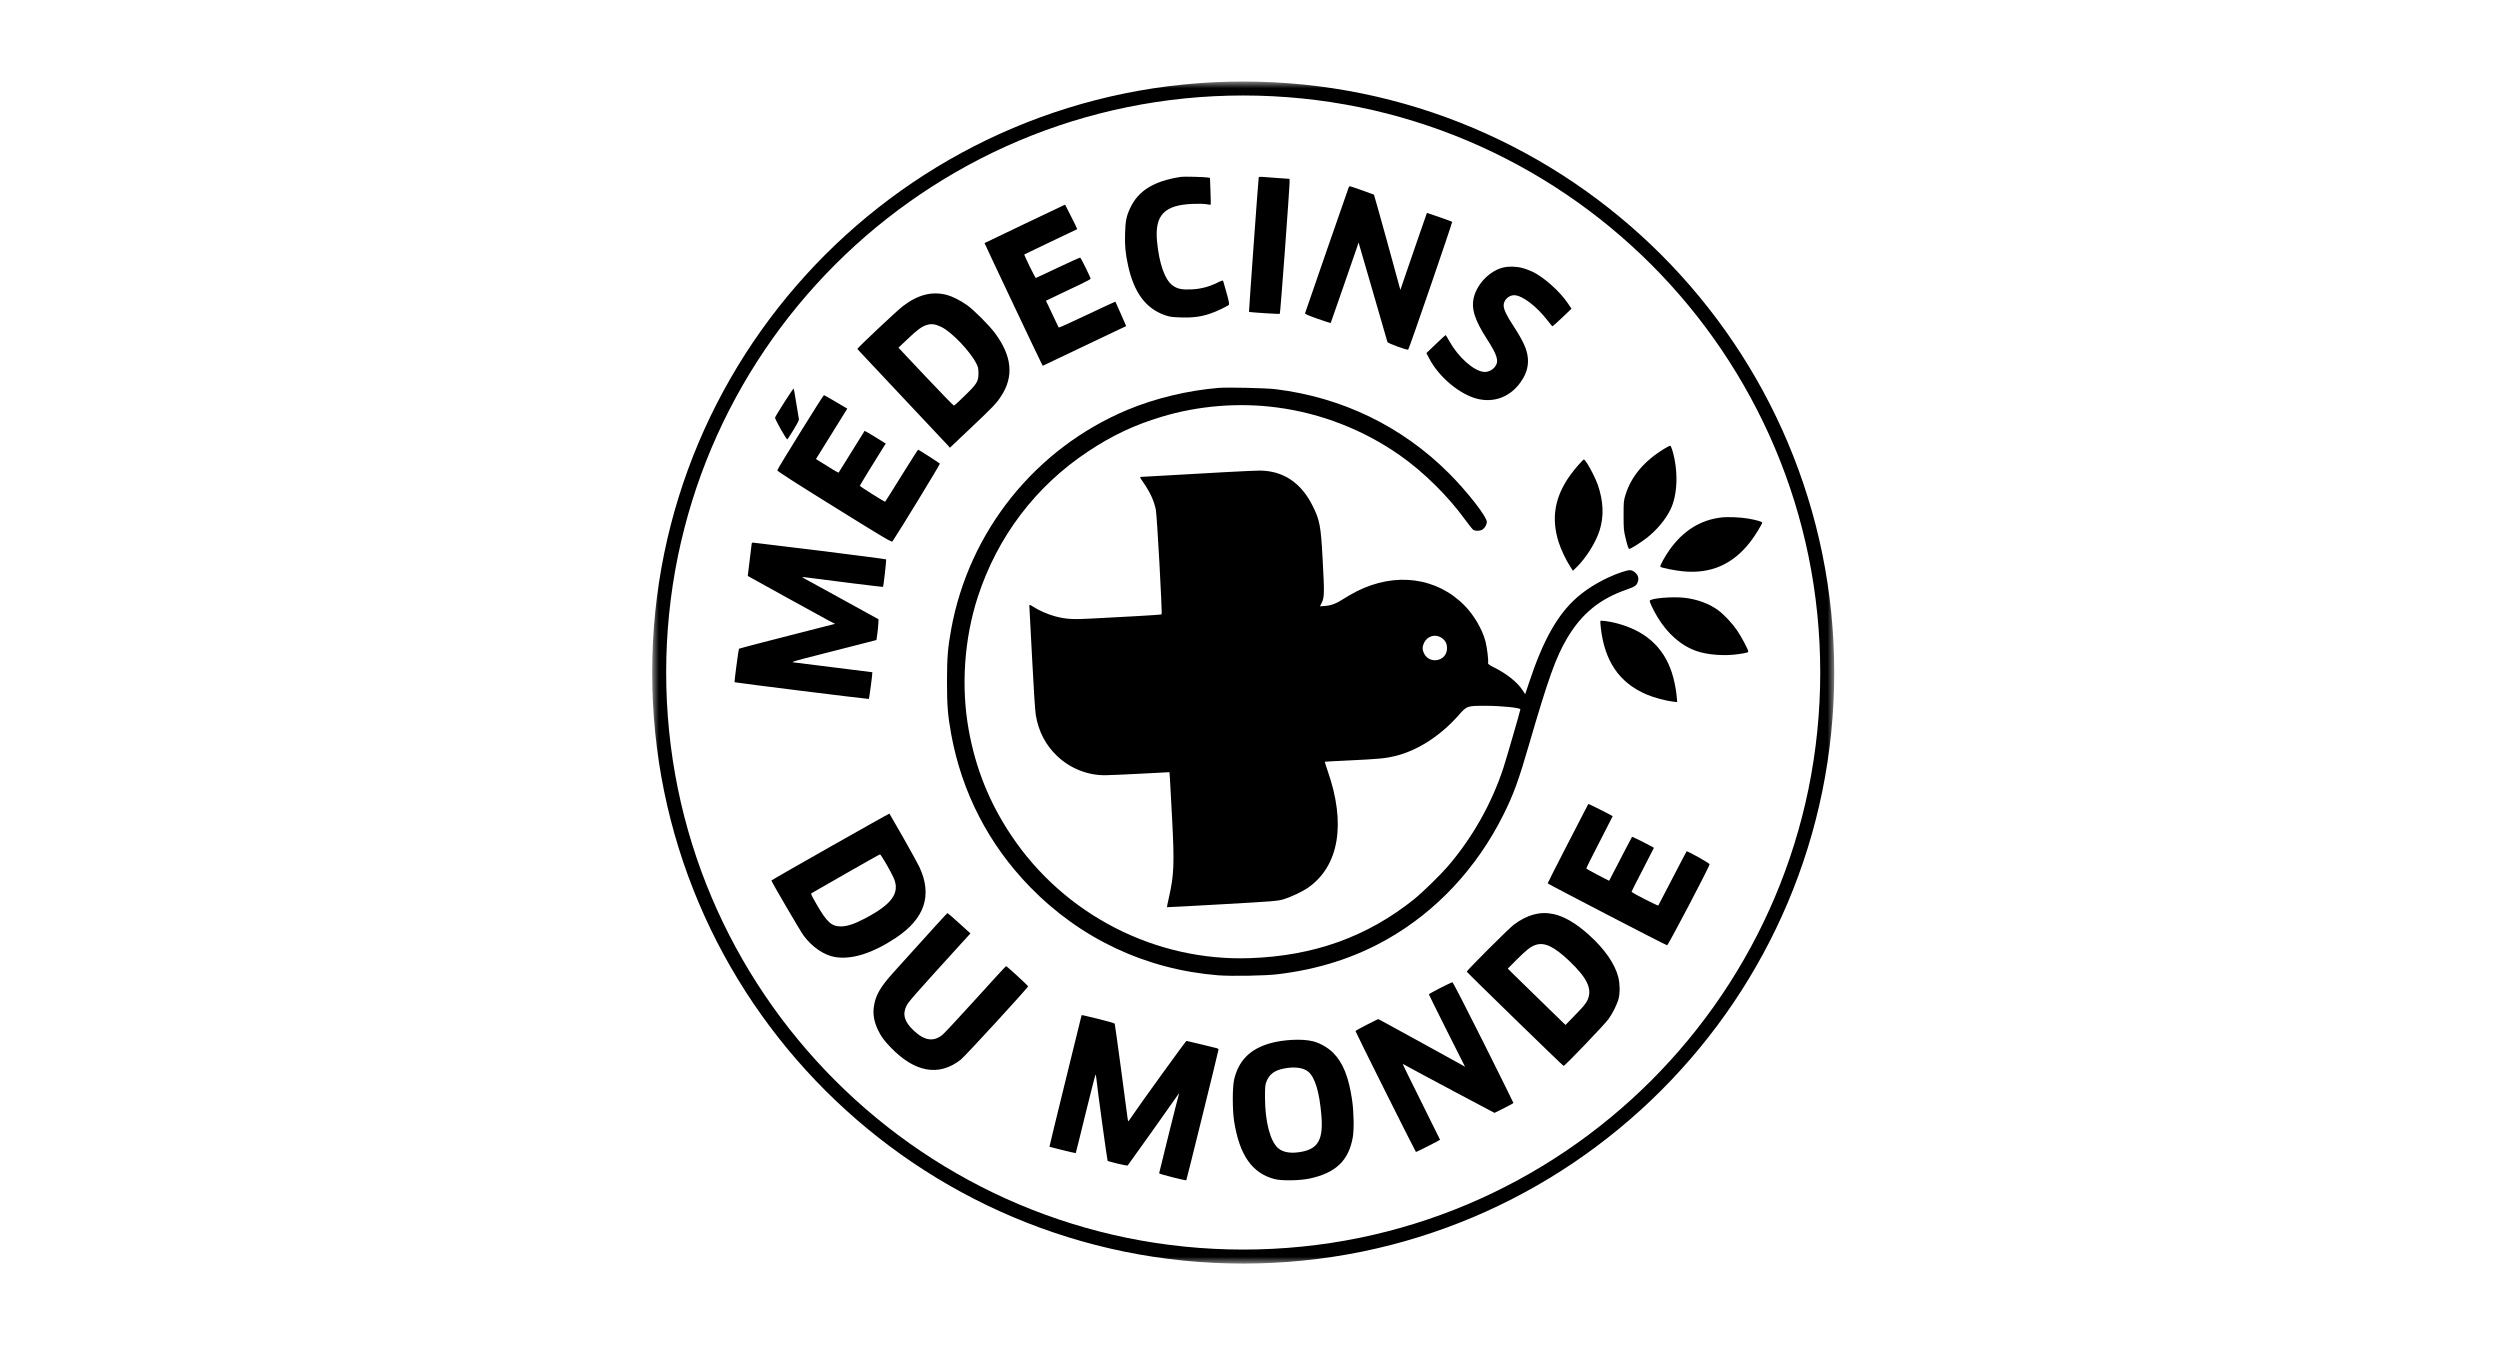
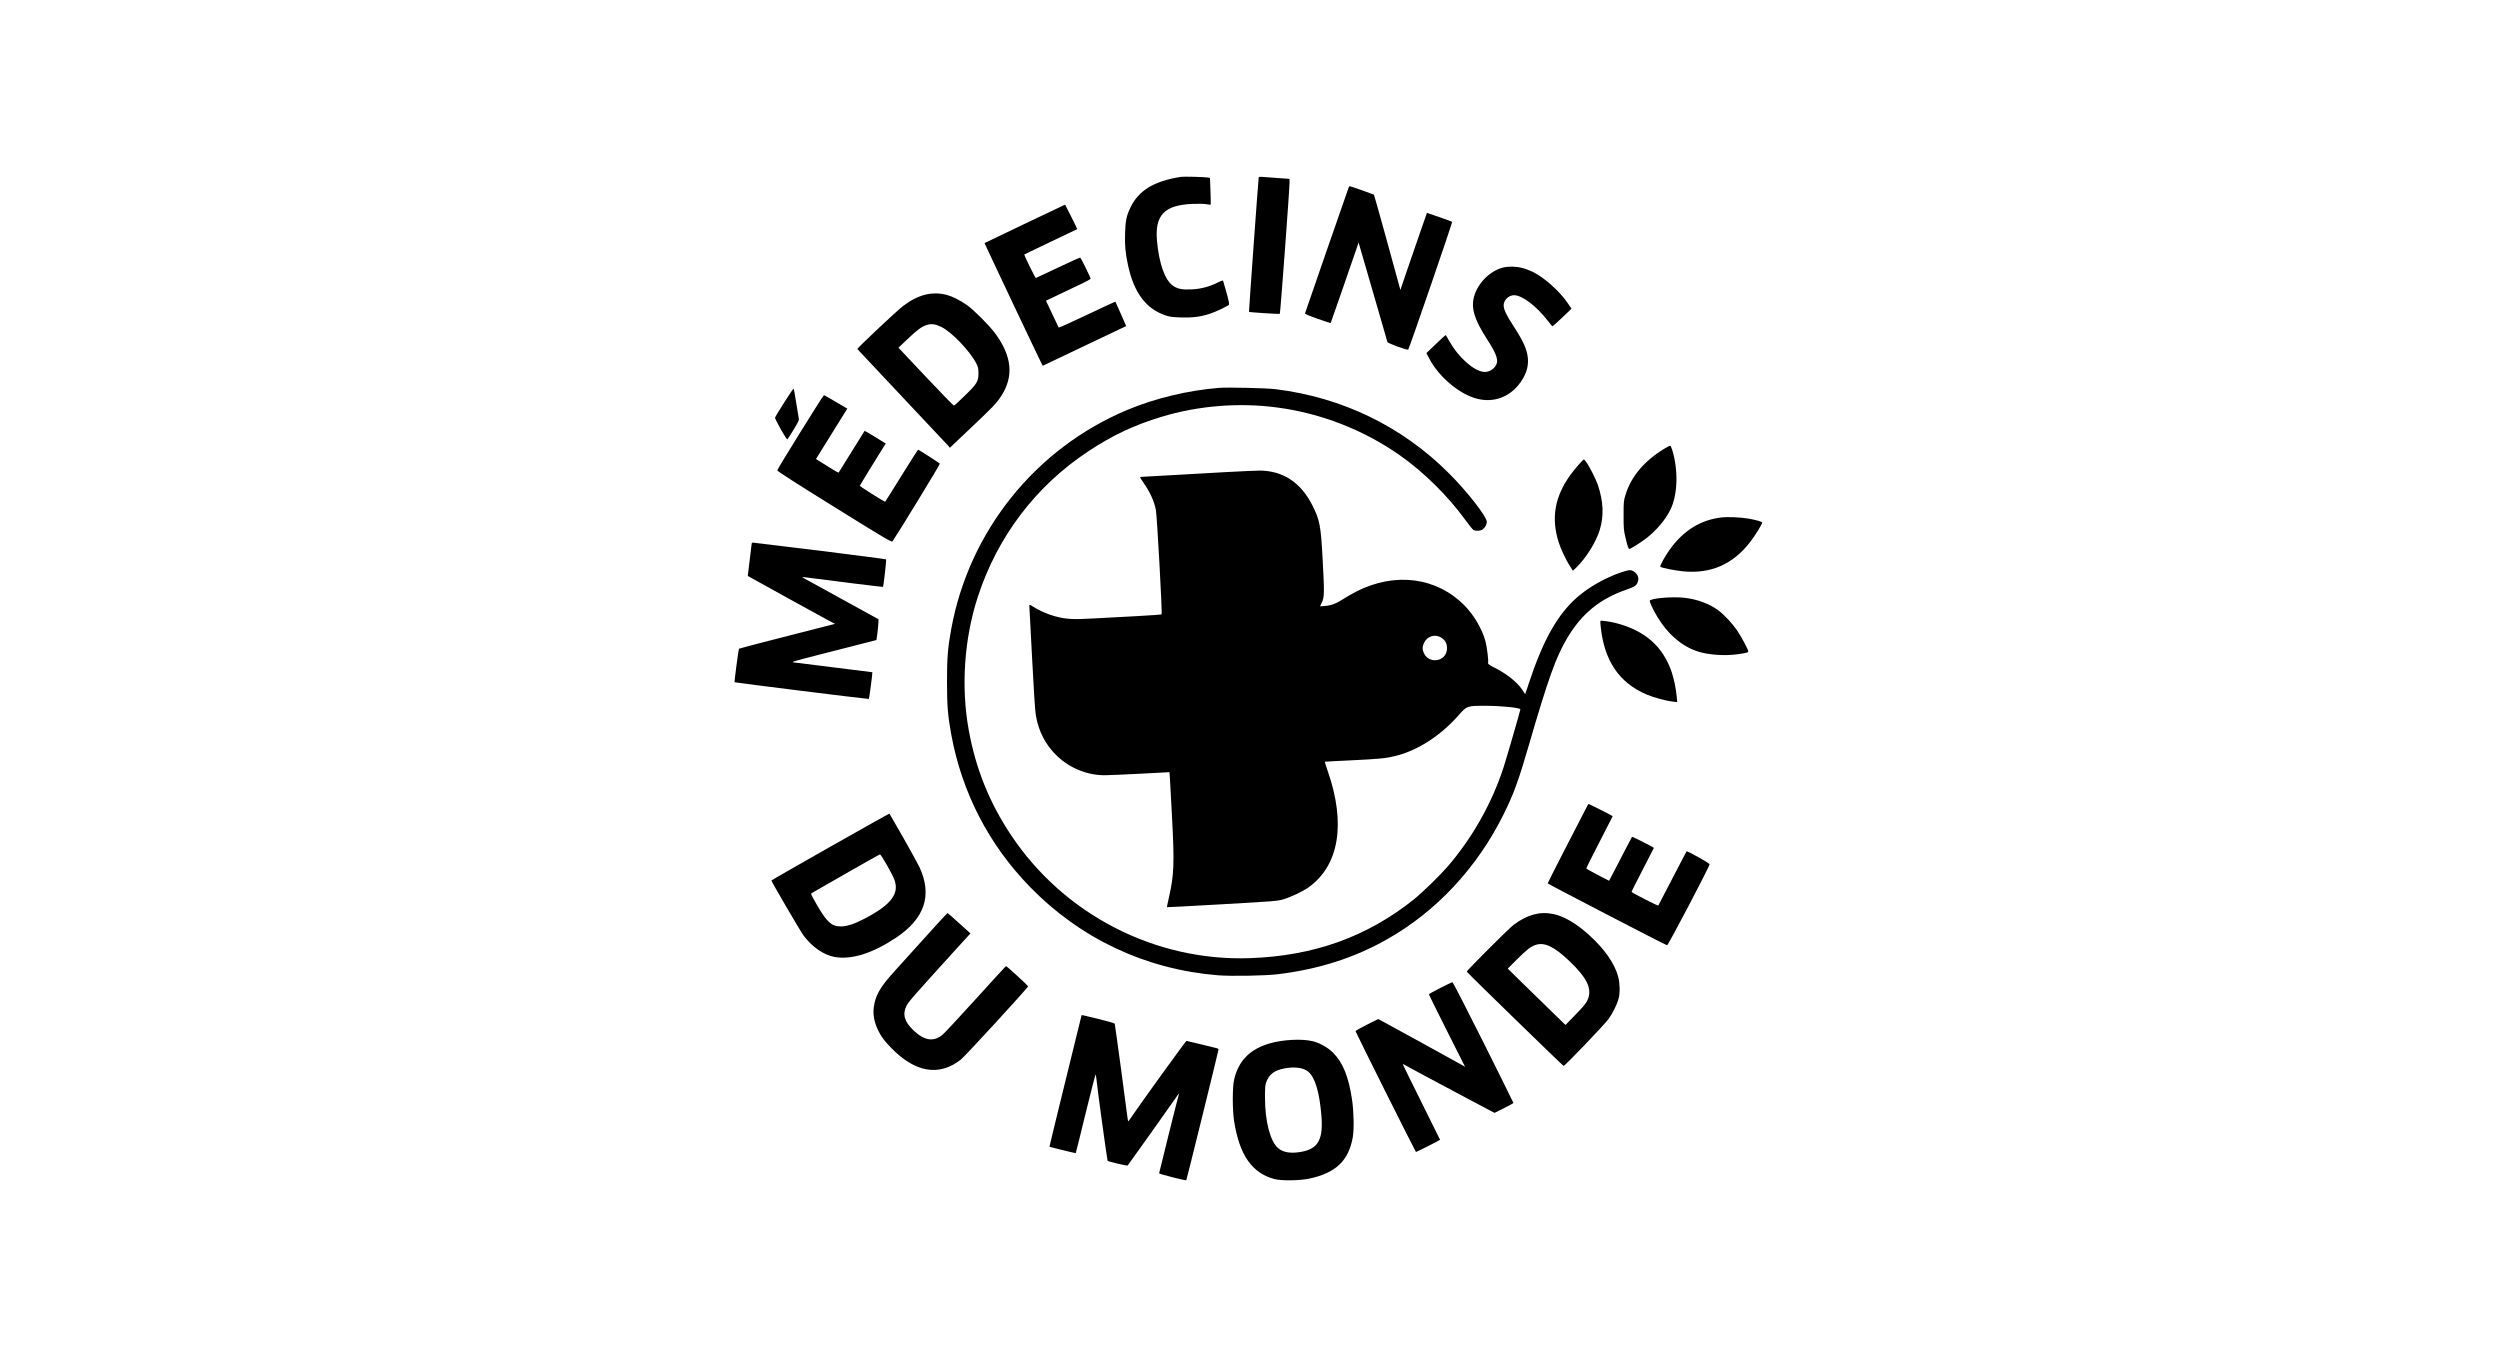
<svg xmlns="http://www.w3.org/2000/svg" xmlns:xlink="http://www.w3.org/1999/xlink" width="184px" height="100px" viewBox="0 0 184 100" version="1.1">
  <title>01_logos / Clients / MDM / Black</title>
  <defs>
    <polygon id="path-1" points="0 0 87 0 87 87 0 87" />
  </defs>
  <g id="01_logos-/-Clients-/-MDM-/-Black" stroke="none" stroke-width="1" fill="none" fill-rule="evenodd">
    <g id="Group-8" transform="translate(48, 6)">
      <g id="Group-3">
        <mask id="mask-2" fill="white">
          <use xlink:href="#path-1" />
        </mask>
        <g id="Clip-2" />
-         <path d="M43.5,1.028 C40.617,1.028 37.738,1.318 34.941,1.892 C32.215,2.449 29.532,3.281 26.97,4.366 C24.453,5.431 22.026,6.749 19.756,8.283 C17.506,9.801 15.391,11.547 13.47,13.468 C11.549,15.39 9.803,17.504 8.284,19.754 C6.751,22.024 5.433,24.451 4.368,26.968 C3.285,29.531 2.453,32.213 1.893,34.939 C1.321,37.737 1.03,40.617 1.03,43.498 C1.03,46.381 1.32,49.26 1.893,52.058 C2.451,54.783 3.283,57.467 4.368,60.028 C5.433,62.545 6.751,64.972 8.284,67.242 C9.803,69.492 11.549,71.607 13.47,73.528 C15.391,75.449 17.506,77.195 19.756,78.714 C22.026,80.247 24.453,81.565 26.97,82.63 C29.533,83.713 32.215,84.546 34.941,85.105 C37.738,85.677 40.619,85.968 43.5,85.968 C46.383,85.968 49.262,85.679 52.059,85.105 C54.785,84.547 57.469,83.715 60.03,82.63 C62.547,81.565 64.974,80.247 67.244,78.714 C69.494,77.195 71.609,75.449 73.53,73.528 C75.451,71.607 77.197,69.492 78.716,67.242 C80.249,64.972 81.567,62.545 82.632,60.028 C83.715,57.465 84.549,54.783 85.107,52.058 C85.679,49.26 85.97,46.379 85.97,43.498 C85.97,40.615 85.68,37.737 85.107,34.939 C84.549,32.213 83.717,29.53 82.632,26.968 C81.567,24.451 80.249,22.024 78.716,19.754 C77.197,17.504 75.451,15.389 73.53,13.468 C71.609,11.547 69.494,9.801 67.244,8.283 C64.974,6.749 62.547,5.431 60.03,4.366 C57.467,3.283 54.785,2.449 52.059,1.892 C49.262,1.32 46.383,1.028 43.5,1.028 M43.5,87 C40.549,87 37.6,86.703 34.734,86.116 C31.94,85.544 29.194,84.691 26.568,83.58 C23.99,82.49 21.504,81.141 19.178,79.57 C16.875,78.014 14.709,76.226 12.741,74.259 C10.772,72.29 8.986,70.125 7.43,67.822 C5.859,65.496 4.509,63.011 3.42,60.432 C2.309,57.806 1.456,55.06 0.884,52.266 C0.297,49.4 0,46.451 0,43.5 C0,40.549 0.297,37.6 0.884,34.734 C1.456,31.94 2.309,29.194 3.42,26.568 C4.51,23.99 5.859,21.504 7.43,19.178 C8.986,16.875 10.774,14.709 12.741,12.741 C14.71,10.772 16.875,8.986 19.178,7.43 C21.504,5.859 23.99,4.509 26.568,3.42 C29.194,2.309 31.94,1.456 34.734,0.884 C37.6,0.297 40.549,0 43.5,0 C46.451,0 49.4,0.297 52.266,0.884 C55.06,1.456 57.806,2.309 60.432,3.42 C63.011,4.51 65.496,5.859 67.822,7.43 C70.125,8.986 72.291,10.774 74.259,12.741 C76.228,14.71 78.014,16.875 79.57,19.178 C81.141,21.504 82.491,23.99 83.58,26.568 C84.691,29.194 85.544,31.94 86.116,34.734 C86.703,37.6 87,40.549 87,43.5 C87,46.451 86.703,49.4 86.116,52.266 C85.544,55.06 84.691,57.806 83.58,60.432 C82.49,63.011 81.141,65.496 79.57,67.822 C78.014,70.125 76.226,72.291 74.259,74.259 C72.29,76.228 70.125,78.014 67.822,79.57 C65.496,81.141 63.011,82.491 60.432,83.58 C57.806,84.691 55.06,85.544 52.266,86.116 C49.4,86.703 46.451,87 43.5,87" id="Fill-1" fill="#000000" mask="url(#mask-2)" />
      </g>
      <path d="M47.82,78.767 C47.033,78.916 46.451,78.829 46.076,78.51 C45.489,78.006 45.109,76.561 45.104,74.801 C45.104,73.948 45.114,73.855 45.222,73.577 C45.438,73.053 45.803,72.78 46.508,72.641 C47.274,72.492 47.918,72.574 48.283,72.872 C48.787,73.294 49.111,74.369 49.255,76.103 C49.399,77.842 49.023,78.536 47.82,78.767 M51.512,74.945 C51.261,73.253 50.844,72.214 50.119,71.484 C49.733,71.098 49.141,70.763 48.622,70.635 C47.83,70.439 46.446,70.511 45.469,70.789 C43.998,71.211 43.154,72.065 42.83,73.464 C42.701,74.03 42.701,75.68 42.83,76.514 C43.221,79.009 44.147,80.341 45.798,80.778 C46.307,80.917 47.655,80.896 48.359,80.747 C50.304,80.336 51.26,79.43 51.564,77.707 C51.667,77.126 51.641,75.815 51.512,74.945 M32.846,68.994 C33.494,69.154 34.034,69.308 34.045,69.344 C34.071,69.411 34.924,75.727 34.976,76.201 C34.996,76.38 35.022,76.524 35.043,76.524 C35.058,76.524 35.176,76.365 35.3,76.175 C35.768,75.465 39.276,70.609 39.322,70.609 C39.348,70.609 39.841,70.728 40.412,70.867 C40.983,71.011 41.502,71.139 41.569,71.15 C41.631,71.165 41.683,71.211 41.683,71.248 C41.683,71.335 39.337,80.841 39.312,80.866 C39.27,80.908 37.311,80.408 37.311,80.357 C37.316,80.29 38.725,74.627 38.777,74.494 C38.797,74.437 38.679,74.586 38.519,74.828 C38.226,75.26 35.068,79.699 34.996,79.781 C34.96,79.822 33.581,79.498 33.52,79.436 C33.489,79.406 32.753,74.051 32.702,73.454 C32.681,73.249 32.65,73.079 32.635,73.079 C32.619,73.079 32.285,74.38 31.894,75.97 C31.508,77.559 31.184,78.865 31.174,78.871 C31.158,78.886 29.271,78.423 29.24,78.397 C29.235,78.392 29.759,76.221 30.412,73.573 C31.066,70.929 31.6,68.753 31.6,68.737 C31.602,68.691 31.581,68.686 32.846,68.994 M68.821,67.647 C68.713,67.873 68.476,68.151 67.946,68.691 L67.221,69.437 L65.987,68.238 C65.308,67.58 64.351,66.649 63.862,66.166 L62.972,65.291 L63.605,64.653 C64.336,63.923 64.639,63.681 65.004,63.553 C65.657,63.321 66.373,63.655 67.494,64.72 C68.852,66.011 69.222,66.829 68.821,67.647 M71.104,65.913 C70.858,64.936 70.091,63.835 68.944,62.807 C67.997,61.953 67.118,61.438 66.331,61.274 C65.338,61.063 64.397,61.32 63.399,62.071 C63.054,62.328 60.004,65.378 59.952,65.512 C59.942,65.548 67.004,72.425 67.081,72.451 C67.158,72.476 70.111,69.39 70.389,68.999 C70.708,68.552 71.021,67.914 71.129,67.497 C71.239,67.071 71.228,66.392 71.104,65.913 M61.177,70.712 C62.391,73.145 63.389,75.151 63.389,75.177 C63.389,75.197 63.075,75.373 62.69,75.563 L61.995,75.908 L59.028,74.334 C57.397,73.464 55.885,72.657 55.669,72.533 C55.453,72.409 55.263,72.307 55.242,72.307 C55.227,72.307 55.834,73.557 56.6,75.084 C57.361,76.612 57.989,77.872 57.989,77.887 C57.989,77.913 56.266,78.787 56.214,78.787 C56.183,78.787 51.765,69.956 51.765,69.889 C51.765,69.863 52.14,69.652 52.598,69.421 L53.432,69.004 L53.602,69.087 C53.751,69.159 58.941,72.014 59.594,72.379 L59.83,72.518 L58.498,69.874 C57.768,68.418 57.166,67.204 57.166,67.184 C57.166,67.132 58.797,66.299 58.9,66.294 C58.935,66.289 59.959,68.28 61.177,70.712 M15.641,61.608 C14.885,62.004 14.345,62.184 13.903,62.184 C13.214,62.189 12.869,61.886 12.128,60.605 C11.665,59.798 11.655,59.782 11.763,59.721 C11.825,59.685 12.967,59.037 14.294,58.27 C15.626,57.509 16.737,56.882 16.768,56.882 C16.84,56.877 17.627,58.25 17.802,58.682 C18.233,59.746 17.627,60.569 15.641,61.608 M19.668,57.812 C19.555,57.576 19.02,56.603 18.48,55.651 C17.935,54.7 17.478,53.903 17.462,53.882 C17.442,53.856 8.934,58.676 8.775,58.805 C8.744,58.831 10.91,62.544 11.141,62.853 C11.763,63.696 12.648,64.303 13.451,64.437 C14.69,64.648 16.228,64.16 17.946,63.018 C20.07,61.598 20.635,59.885 19.668,57.812 M22.595,61.948 L23.423,62.699 L22.482,63.733 C19.221,67.323 18.856,67.74 18.717,68.028 C18.408,68.655 18.562,69.195 19.231,69.833 C20.039,70.6 20.713,70.702 21.376,70.152 C21.51,70.044 22.605,68.866 23.814,67.534 C25.023,66.196 26.026,65.106 26.047,65.106 C26.103,65.106 27.667,66.541 27.667,66.593 C27.667,66.691 23.048,71.726 22.714,71.988 C21.114,73.248 19.339,72.94 17.559,71.093 C17.045,70.558 16.85,70.291 16.603,69.772 C16.341,69.211 16.243,68.686 16.31,68.141 C16.418,67.287 16.768,66.67 17.745,65.585 C20.877,62.113 21.705,61.202 21.736,61.202 C21.751,61.197 22.143,61.536 22.595,61.948 M69.819,53.61 C70.302,53.852 70.693,54.058 70.693,54.073 C70.693,54.088 70.251,54.948 69.716,55.986 C69.176,57.025 68.744,57.894 68.754,57.92 C68.759,57.941 69.14,58.157 69.597,58.394 L70.43,58.826 L70.811,58.095 C71.022,57.694 71.398,56.969 71.644,56.49 C71.896,56.007 72.107,55.606 72.118,55.59 C72.144,55.565 73.727,56.367 73.727,56.403 C73.727,56.413 73.357,57.134 72.904,58.008 C72.452,58.877 72.081,59.612 72.081,59.633 C72.081,59.7 74.026,60.692 74.051,60.646 C74.067,60.626 74.534,59.725 75.09,58.65 C75.646,57.576 76.114,56.681 76.134,56.66 C76.186,56.613 77.811,57.524 77.827,57.606 C77.847,57.73 74.771,63.588 74.699,63.573 C74.545,63.537 65.914,59.057 65.909,59.016 C65.909,58.99 66.547,57.725 67.329,56.213 C68.11,54.695 68.784,53.394 68.826,53.312 C68.861,53.235 68.908,53.172 68.918,53.172 C68.934,53.172 69.34,53.368 69.819,53.61 M70.925,39.856 C73.059,40.401 74.402,41.579 75.04,43.477 C75.204,43.971 75.354,44.696 75.405,45.247 L75.44,45.674 L75.111,45.638 C74.607,45.581 73.692,45.33 73.172,45.108 C71.181,44.249 70.096,42.665 69.819,40.201 C69.788,39.949 69.777,39.722 69.788,39.702 C69.824,39.65 70.421,39.732 70.925,39.856 M75.991,37.999 C76.938,38.107 77.838,38.446 78.491,38.94 C78.913,39.259 79.509,39.897 79.844,40.39 C80.132,40.802 80.672,41.815 80.672,41.934 C80.672,42.026 80.595,42.047 79.941,42.145 C78.928,42.294 77.678,42.201 76.865,41.918 C75.719,41.517 74.715,40.637 73.959,39.362 C73.676,38.884 73.42,38.344 73.42,38.225 C73.42,38.04 75.065,37.891 75.991,37.999 M12.339,34.532 C14.998,34.866 17.194,35.149 17.215,35.17 C17.251,35.201 17.029,37.161 16.988,37.196 C16.973,37.212 13.238,36.749 11.207,36.482 C10.955,36.451 10.971,36.456 11.618,36.805 C11.989,37.006 13.269,37.711 14.473,38.374 L16.659,39.578 L16.644,39.907 C16.639,40.087 16.602,40.432 16.567,40.674 L16.505,41.106 L15.348,41.404 C14.71,41.569 13.291,41.934 12.184,42.212 C10.41,42.664 10.209,42.726 10.41,42.752 C10.538,42.767 11.891,42.937 13.419,43.127 C14.946,43.312 16.202,43.472 16.206,43.477 C16.232,43.492 15.975,45.411 15.949,45.442 C15.923,45.468 6.089,44.243 6.063,44.212 C6.037,44.182 6.356,41.78 6.387,41.748 C6.423,41.718 9.206,40.997 12.102,40.262 L13.46,39.917 L12.873,39.609 C12.318,39.31 7.051,36.41 7.035,36.389 C7.03,36.384 7.092,35.869 7.174,35.247 C7.251,34.624 7.318,34.074 7.323,34.022 C7.323,33.976 7.365,33.935 7.416,33.935 C7.462,33.936 9.68,34.203 12.339,34.532 M80.662,32.166 C81.227,32.264 81.701,32.397 81.701,32.459 C81.701,32.567 81.161,33.446 80.832,33.869 C79.541,35.54 77.92,36.25 75.863,36.049 C75.271,35.993 74.284,35.792 74.201,35.715 C74.15,35.659 74.525,34.964 74.87,34.481 C75.868,33.071 77.133,32.274 78.666,32.089 C79.139,32.027 80.085,32.069 80.662,32.166 M68.805,28.092 C69.047,28.452 69.469,29.301 69.603,29.692 C70.014,30.906 70.06,31.991 69.731,33.035 C69.458,33.91 68.744,35.052 68.054,35.731 L67.766,36.008 L67.555,35.679 C67.257,35.221 66.871,34.403 66.712,33.889 C66.157,32.125 66.429,30.566 67.561,28.982 C67.869,28.545 68.512,27.814 68.579,27.814 C68.605,27.815 68.703,27.938 68.805,28.092 M75.075,27.11 C75.538,28.638 75.482,30.433 74.931,31.533 C74.556,32.279 73.929,33.02 73.183,33.606 C72.771,33.925 72.025,34.398 71.923,34.398 C71.855,34.398 71.783,34.202 71.63,33.549 C71.506,33.035 71.496,32.891 71.496,31.929 C71.496,30.926 71.501,30.854 71.64,30.412 C72.051,29.069 73.018,27.922 74.5,27.022 C74.711,26.893 74.906,26.795 74.937,26.806 C74.962,26.812 75.024,26.95 75.075,27.11 M23.012,23.118 C22.601,23.525 22.241,23.854 22.209,23.854 C22.174,23.854 21.242,22.897 20.137,21.725 L18.126,19.59 L18.784,18.968 C19.509,18.273 19.834,18.037 20.209,17.918 C20.554,17.81 20.847,17.851 21.29,18.067 C22.046,18.438 23.378,19.826 23.851,20.742 C23.99,21.01 24.01,21.102 24.015,21.462 C24.015,22.074 23.917,22.239 23.012,23.118 M25.229,18.515 C24.797,17.934 23.66,16.797 23.166,16.453 C22.672,16.103 22.081,15.809 21.684,15.706 C20.599,15.423 19.58,15.681 18.469,16.519 C18.037,16.843 15.079,19.626 15.1,19.687 C15.111,19.708 16.597,21.292 18.408,23.211 C20.218,25.129 21.746,26.755 21.808,26.827 L21.91,26.955 L23.381,25.562 C25.069,23.967 25.341,23.684 25.681,23.16 C26.633,21.709 26.484,20.202 25.229,18.515 M13.522,23.581 L14.36,24.075 L14.165,24.389 C14.057,24.564 13.537,25.397 13.012,26.246 L12.056,27.784 L12.431,28.02 C13.151,28.478 13.702,28.807 13.722,28.787 C13.733,28.776 14.159,28.082 14.679,27.249 C15.193,26.415 15.625,25.721 15.635,25.711 C15.64,25.701 15.995,25.907 16.422,26.169 L17.193,26.647 L17.023,26.91 C16.484,27.763 15.285,29.718 15.285,29.754 C15.28,29.8 17.106,30.948 17.147,30.927 C17.163,30.916 17.708,30.052 18.356,29.003 C19.009,27.954 19.555,27.095 19.575,27.095 C19.616,27.095 21.097,28.047 21.175,28.124 C21.21,28.154 18.114,33.226 17.688,33.843 C17.631,33.926 17.214,33.679 13.413,31.318 C10.594,29.569 9.2,28.674 9.206,28.617 C9.216,28.514 12.58,23.088 12.642,23.083 C12.668,23.083 13.064,23.304 13.522,23.581 M10.61,23.7 C10.703,24.281 10.785,24.8 10.801,24.857 C10.816,24.924 10.677,25.191 10.41,25.628 C10.183,25.993 9.978,26.312 9.952,26.338 C9.895,26.394 9.011,24.831 9.046,24.733 C9.123,24.532 10.378,22.568 10.409,22.604 C10.431,22.625 10.523,23.118 10.61,23.7 M64.032,13.721 C64.259,13.778 64.613,13.911 64.825,14.014 C65.668,14.431 66.831,15.475 67.401,16.334 L67.663,16.72 L66.985,17.368 C66.609,17.724 66.285,18.017 66.264,18.017 C66.243,18.017 66.1,17.842 65.935,17.631 C65.107,16.545 64.032,15.727 63.435,15.727 C63.039,15.727 62.669,16.087 62.669,16.473 C62.674,16.782 62.865,17.194 63.379,17.975 C64.13,19.133 64.397,19.724 64.453,20.383 C64.505,21.046 64.294,21.658 63.79,22.296 C63.023,23.263 61.892,23.649 60.703,23.345 C59.407,23.011 57.885,21.73 57.185,20.372 L56.984,19.986 L57.679,19.323 C58.059,18.958 58.383,18.659 58.399,18.659 C58.414,18.664 58.538,18.865 58.676,19.117 C59.325,20.279 60.446,21.288 61.192,21.37 C61.495,21.406 61.835,21.252 62.03,20.995 C62.338,20.588 62.22,20.167 61.438,18.953 C60.523,17.533 60.266,16.695 60.482,15.857 C60.744,14.854 61.665,13.927 62.632,13.691 C63.039,13.593 63.58,13.603 64.032,13.721 M31.283,10.866 C31.272,10.871 30.398,11.294 29.338,11.792 C28.279,12.296 27.399,12.718 27.389,12.728 C27.353,12.754 28.191,14.467 28.238,14.457 C28.263,14.452 28.999,14.112 29.868,13.695 C30.743,13.284 31.478,12.949 31.504,12.96 C31.555,12.975 32.27,14.426 32.27,14.518 C32.27,14.544 31.951,14.719 31.56,14.904 C31.174,15.084 30.434,15.439 29.919,15.686 L28.983,16.134 L29.441,17.101 C29.698,17.631 29.909,18.083 29.919,18.109 C29.924,18.135 30.866,17.713 32.008,17.168 C33.145,16.628 34.086,16.19 34.091,16.201 C34.096,16.211 34.281,16.617 34.497,17.106 L34.888,18.001 L34.364,18.248 C34.076,18.387 32.692,19.04 31.293,19.709 L28.747,20.923 L28.633,20.702 C28.325,20.095 24.452,11.906 24.462,11.891 C24.472,11.886 25.809,11.242 27.435,10.466 L30.393,9.061 L30.845,9.956 C31.097,10.45 31.293,10.856 31.283,10.866 M52.243,8.006 C52.716,8.171 53.112,8.315 53.123,8.325 C53.143,8.341 54.784,14.261 55.005,15.11 L55.067,15.341 L55.54,13.953 C55.802,13.186 56.245,11.911 56.518,11.113 L57.022,9.668 L57.932,9.976 C58.431,10.151 58.858,10.306 58.879,10.326 C58.915,10.357 55.72,19.661 55.643,19.734 C55.587,19.79 54.141,19.266 54.116,19.178 C54.105,19.132 53.663,17.604 53.133,15.778 C52.603,13.953 52.125,12.322 52.079,12.152 L51.991,11.844 L51.899,12.127 C51.698,12.723 49.954,17.759 49.939,17.775 C49.929,17.785 49.496,17.646 48.977,17.461 C48.313,17.229 48.041,17.111 48.051,17.059 C48.067,16.992 51.163,8.058 51.256,7.816 C51.282,7.755 51.317,7.703 51.338,7.703 C51.363,7.703 51.77,7.837 52.243,8.006 M46.03,7.102 L46.904,7.163 L46.915,7.343 C46.935,7.6 46.236,17.059 46.195,17.095 C46.164,17.131 43.952,16.987 43.926,16.951 C43.911,16.931 44.616,7.132 44.641,7.055 C44.651,7.019 44.749,7.003 44.909,7.019 C45.042,7.034 45.551,7.07 46.03,7.102 M40.891,7.065 L41.055,7.096 L41.091,8.074 C41.111,8.608 41.117,9.056 41.111,9.066 C41.101,9.077 40.962,9.061 40.808,9.031 C40.649,9 40.206,8.989 39.805,9.005 C37.696,9.082 36.982,9.828 37.156,11.751 C37.311,13.402 37.733,14.596 38.309,15.013 C38.648,15.26 38.993,15.332 39.672,15.301 C40.366,15.27 40.968,15.115 41.595,14.807 C41.888,14.663 42.006,14.622 42.022,14.673 C42.038,14.709 42.151,15.106 42.274,15.553 C42.439,16.134 42.485,16.381 42.449,16.428 C42.367,16.531 41.492,16.947 41.06,17.086 C40.386,17.313 39.795,17.39 38.931,17.364 C38.263,17.344 38.103,17.323 37.748,17.2 C36.344,16.716 35.469,15.549 35.032,13.568 C34.831,12.663 34.775,12.071 34.806,11.167 C34.831,10.267 34.903,9.906 35.176,9.325 C35.773,8.029 36.93,7.319 38.931,7.016 C39.127,6.983 40.68,7.024 40.891,7.065" id="Fill-4" fill="#000000" />
      <path d="M58.493,41.815 C58.406,42.695 57.197,42.891 56.806,42.088 C56.673,41.815 56.677,41.584 56.812,41.306 C56.924,41.075 57.125,40.9 57.361,40.828 C57.655,40.741 57.963,40.813 58.22,41.038 C58.436,41.23 58.524,41.481 58.493,41.815 M72.365,36.157 C72.092,35.909 71.954,35.909 71.326,36.12 C70.149,36.52 68.923,37.216 68.071,37.967 C66.626,39.237 65.57,41.121 64.522,44.288 L64.254,45.096 L64.064,44.803 C63.679,44.216 62.907,43.594 61.966,43.125 C61.58,42.93 61.503,42.869 61.523,42.786 C61.564,42.627 61.446,41.655 61.333,41.212 C61.097,40.317 60.49,39.278 59.79,38.567 C57.738,36.483 54.693,36.089 51.853,37.522 C51.533,37.687 51.102,37.934 50.891,38.072 C50.387,38.406 49.981,38.567 49.527,38.597 L49.153,38.628 L49.286,38.349 C49.476,37.969 49.481,37.629 49.346,35.166 C49.217,32.717 49.136,32.279 48.61,31.231 C47.756,29.513 46.423,28.635 44.685,28.635 C44.247,28.635 40.802,28.815 37.386,29.02 C36.681,29.061 36.048,29.098 35.981,29.098 C35.873,29.098 35.889,29.129 36.14,29.495 C36.659,30.251 36.926,30.833 37.07,31.515 C37.157,31.938 37.554,39.154 37.493,39.215 C37.473,39.235 36.681,39.292 35.723,39.344 C34.771,39.39 33.342,39.468 32.549,39.514 C30.94,39.606 30.486,39.58 29.648,39.359 C29.127,39.22 28.445,38.921 28.068,38.67 C27.939,38.584 27.815,38.512 27.789,38.512 C27.764,38.512 27.752,38.635 27.769,38.779 C27.784,38.929 27.872,40.636 27.97,42.575 C28.079,44.674 28.181,46.305 28.232,46.608 C28.428,47.831 28.969,48.861 29.827,49.664 C30.788,50.565 32.06,51.068 33.341,51.057 C33.582,51.057 34.751,51.006 35.928,50.945 L38.072,50.832 L38.104,51.244 C38.119,51.471 38.191,52.786 38.263,54.176 C38.443,57.592 38.412,58.378 38.026,60.085 C37.94,60.451 37.882,60.759 37.888,60.77 C37.899,60.776 39.724,60.683 41.946,60.554 C45.757,60.338 46.01,60.318 46.442,60.194 C47.018,60.024 47.861,59.624 48.309,59.31 C50.557,57.705 51.072,54.619 49.723,50.756 C49.594,50.386 49.496,50.072 49.507,50.063 C49.518,50.057 50.345,50.011 51.349,49.965 C53.519,49.861 53.982,49.815 54.682,49.645 C56.328,49.245 58,48.169 59.336,46.661 C59.969,45.942 59.964,45.947 61.327,45.947 C62.505,45.947 63.9,46.091 63.9,46.209 C63.9,46.292 62.867,49.85 62.656,50.498 C61.802,53.121 60.357,55.678 58.552,57.771 C57.959,58.456 56.701,59.679 56.057,60.2 C52.611,62.951 48.701,64.356 43.995,64.52 C37.024,64.767 30.323,61.32 26.429,55.488 C24.824,53.085 23.816,50.592 23.297,47.721 C22.722,44.546 22.963,41.018 23.966,37.932 C25.416,33.488 28.225,29.784 32.088,27.223 C33.883,26.034 35.483,25.283 37.493,24.676 C40.193,23.858 43.172,23.617 45.975,23.988 C49.215,24.41 52.379,25.643 55.053,27.527 C56.812,28.767 58.587,30.521 59.877,32.305 C60.119,32.639 60.366,32.947 60.421,32.99 C60.58,33.103 60.977,33.082 61.141,32.953 C61.311,32.82 61.429,32.599 61.429,32.403 C61.429,32.028 59.978,30.166 58.651,28.843 C55.206,25.392 50.803,23.251 45.895,22.646 C45.231,22.559 42.367,22.496 41.703,22.548 C39.434,22.733 37.011,23.314 34.97,24.168 C28.206,27.007 23.32,33.093 22.007,40.315 C21.755,41.688 21.699,42.433 21.699,44.172 C21.699,45.91 21.756,46.656 22.007,48.029 C22.784,52.303 24.765,56.156 27.804,59.273 C31.517,63.09 36.332,65.352 41.64,65.781 C42.638,65.858 45.111,65.817 46.049,65.703 C49.057,65.338 51.69,64.494 54.099,63.127 C57.71,61.08 60.693,57.891 62.647,53.971 C63.387,52.495 63.773,51.441 64.544,48.776 C65.954,43.926 66.524,42.341 67.347,40.962 C68.427,39.147 69.75,38.072 71.756,37.377 C72.317,37.187 72.456,37.089 72.539,36.836 C72.633,36.574 72.57,36.338 72.365,36.157" id="Fill-6" fill="#000000" />
    </g>
  </g>
</svg>